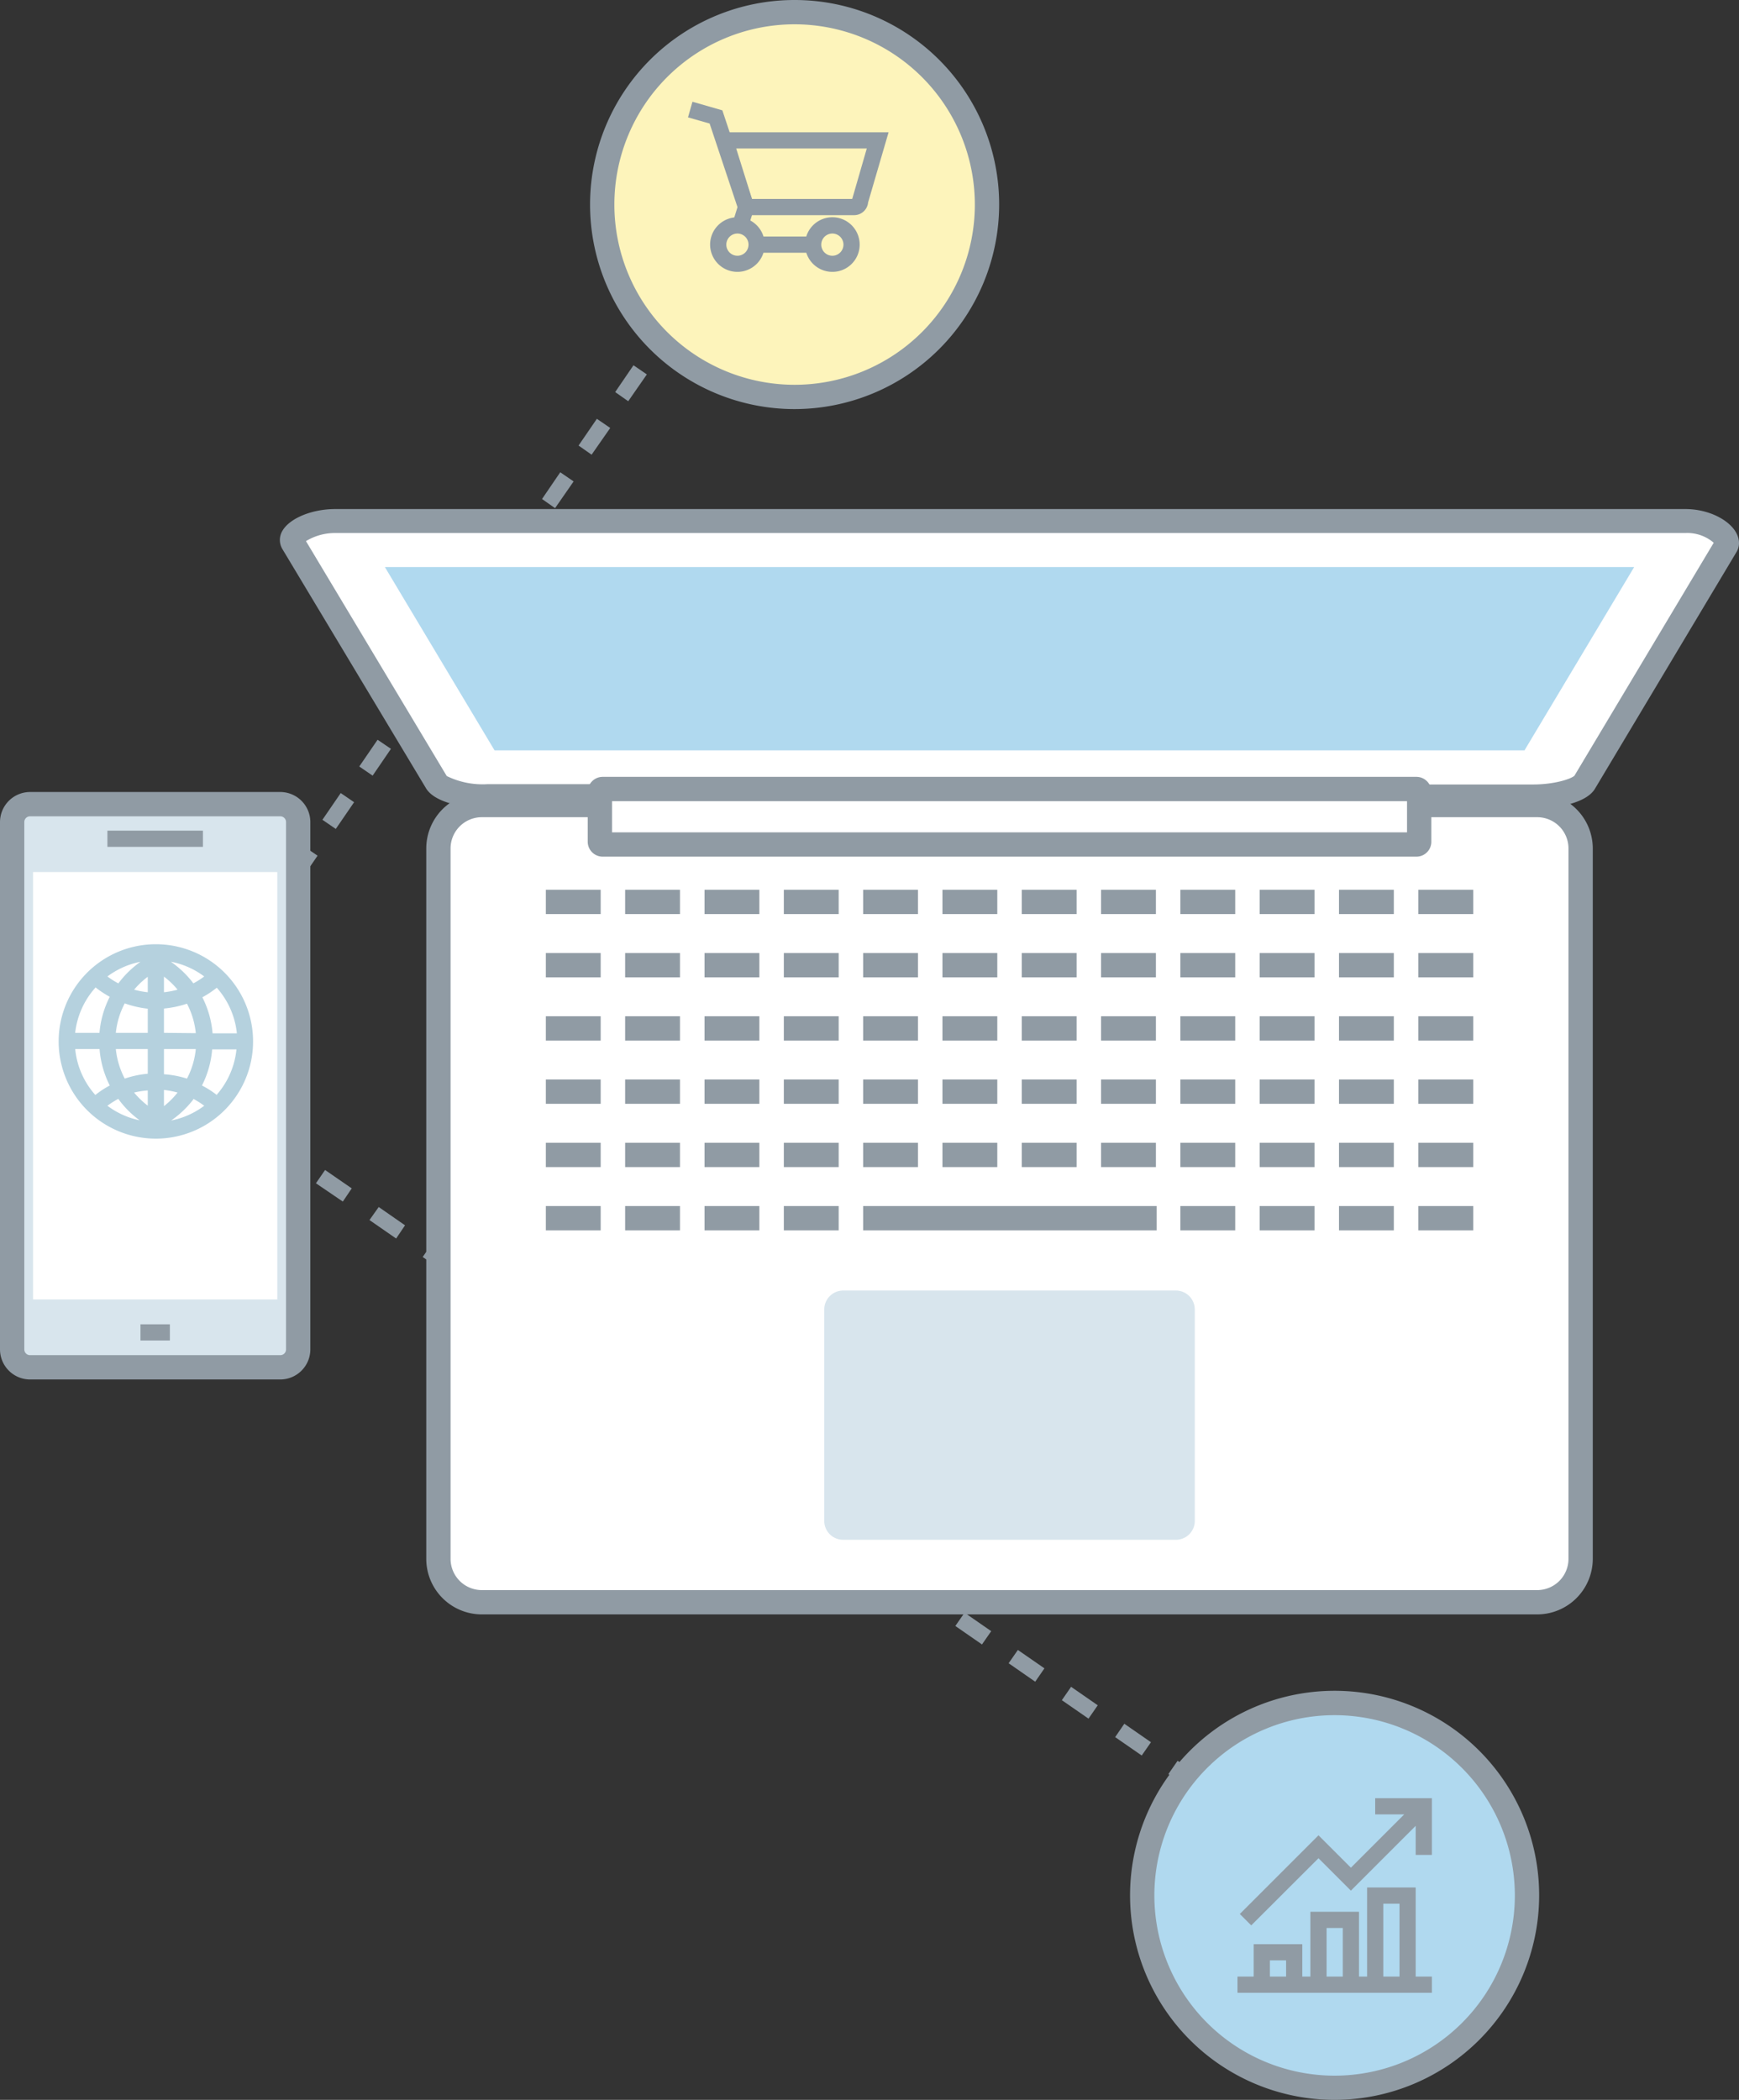
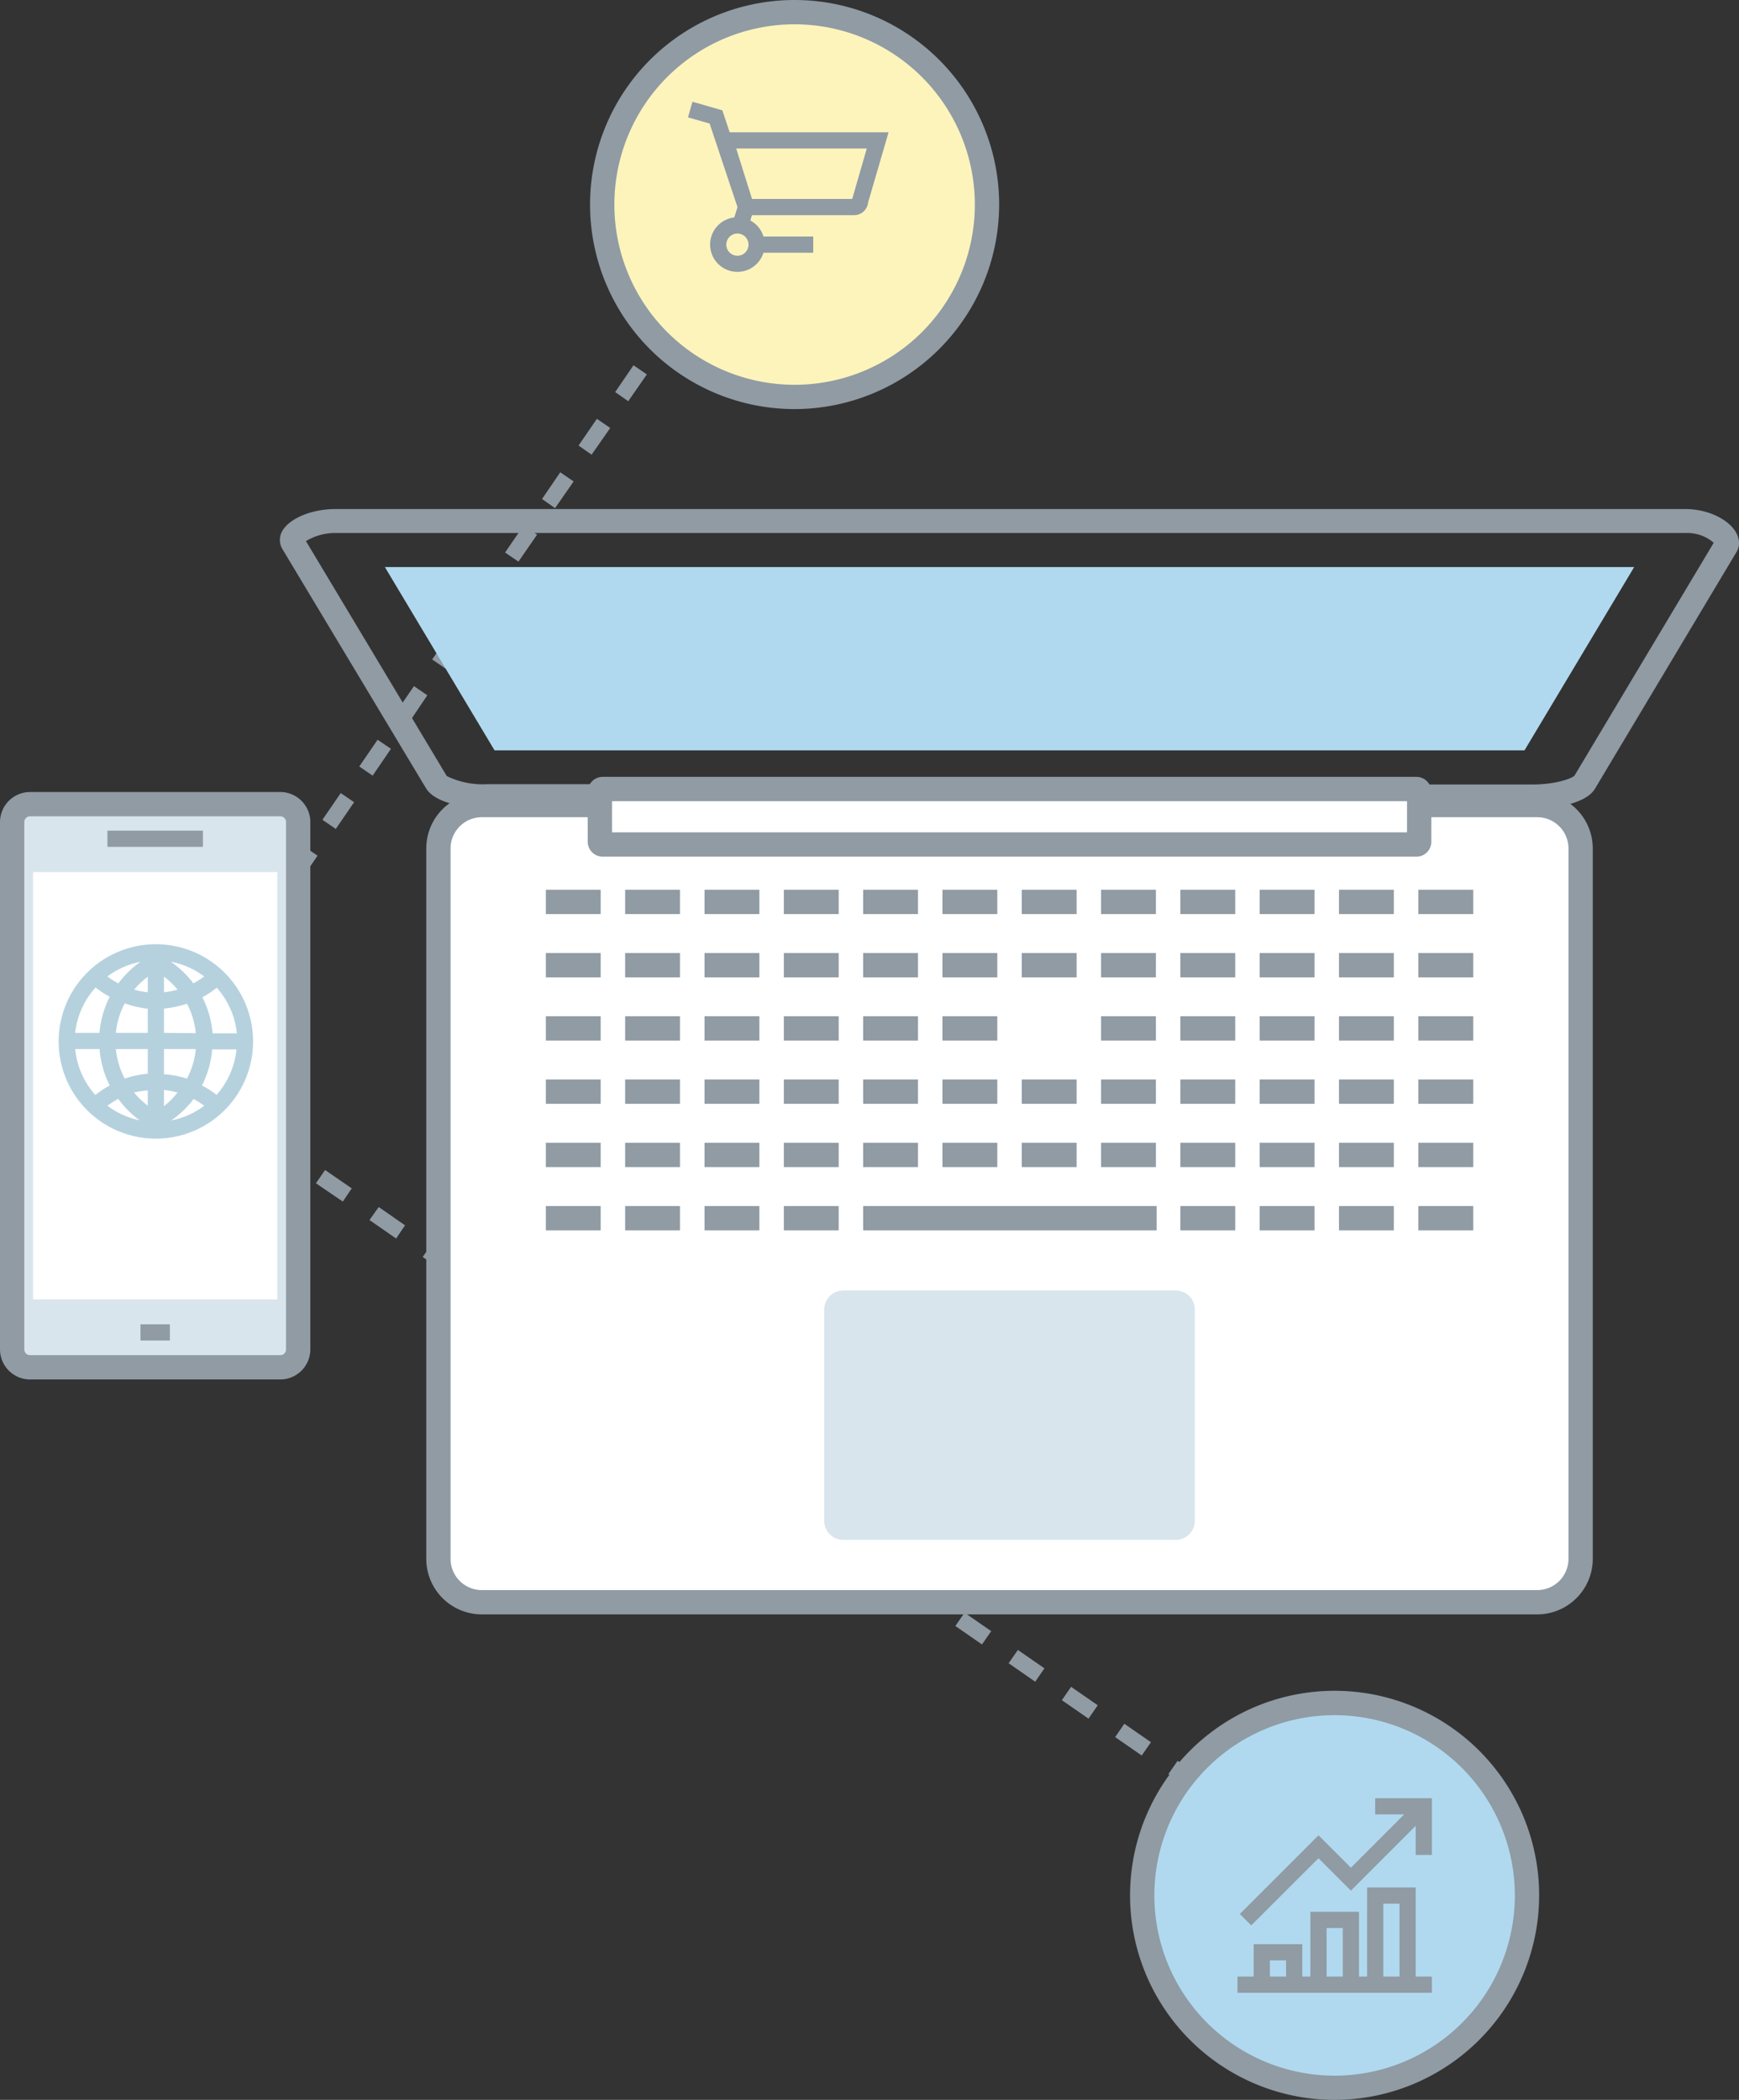
<svg xmlns="http://www.w3.org/2000/svg" viewBox="0 0 214.67 259.22">
  <rect x="0" y="0" width="214.67" height="259.22" fill="#333333" stroke="none" />
  <defs>
    <style>.cls-1{fill:#909ba4;}.cls-2{fill:#fff;}.cls-3{fill:#d8e5ed;}.cls-4{fill:#b0d9ef;}.cls-5{fill:#fdf4bb;}.cls-6{fill:#b5d1de;}</style>
  </defs>
  <g id="Layer_4" data-name="Layer 4">
    <path class="cls-1" d="M166.19,234.21,164,232.67,165.1,231l2.23,1.55Zm-5.52-3.82-3.29-2.28,1.14-1.65,3.29,2.28Zm-6.58-4.56-3.28-2.28,1.14-1.64,3.28,2.28Zm-6.57-4.56L144.23,219l1.14-1.64,3.29,2.28Zm-6.58-4.56-3.28-2.27,1.13-1.65,3.29,2.28Zm-6.57-4.55-3.29-2.28,1.14-1.65,3.29,2.28Zm-6.58-4.56-3.28-2.28,1.14-1.64,3.28,2.27ZM121.22,203l-3.29-2.28,1.14-1.64,3.29,2.28Zm-6.57-4.56-3.29-2.27,1.14-1.65,3.28,2.28Zm-6.58-4.55-3.29-2.28,1.14-1.65,3.29,2.28Zm-6.58-4.56-3.28-2.28,1.14-1.64,3.28,2.27Zm-6.57-4.56-3.29-2.28,1.14-1.64,3.29,2.28Zm-6.57-4.56L85.06,178l1.14-1.64,3.28,2.28Zm-6.58-4.56-3.29-2.27,1.14-1.65,3.29,2.28Zm-6.57-4.55-3.29-2.28,1.14-1.65,3.28,2.28Zm-6.58-4.56-3.29-2.28,1.14-1.64,3.29,2.28ZM62.05,162l-3.29-2.28,1.14-1.64,3.29,2.28Zm-6.58-4.56-3.29-2.27,1.14-1.65,3.29,2.28Zm-6.57-4.55-3.29-2.28L46.75,149,50,151.26Zm-6.58-4.56L39,146.07l1.13-1.64,3.29,2.27Zm-6.57-4.56-3.29-2.28,1.14-1.64,3.29,2.28Zm-6.58-4.56L25.89,137,27,135.31l3.29,2.28Zm-6.57-4.55L18.74,132l.74-1.07.82.57.4-.57,3,2.1Zm.79-5.92-1.65-1.13,2.25-3.3,1.65,1.13Zm4.51-6.6L26.25,121l2.26-3.3,1.65,1.13Zm4.52-6.61-1.65-1.13,2.26-3.3,1.65,1.13Zm4.52-6.6-1.65-1.13,2.25-3.3,1.66,1.13Zm4.51-6.6-1.65-1.13,2.26-3.3,1.65,1.13ZM46,95.75l-1.65-1.13,2.26-3.3,1.65,1.12Zm4.52-6.61L48.84,88l2.26-3.3,1.65,1.13ZM55,82.54l-1.65-1.13,2.26-3.3,1.65,1.13Zm4.52-6.6-1.65-1.13,2.26-3.3,1.65,1.13ZM64,69.33l-1.65-1.12,2.26-3.31L66.3,66Zm4.52-6.6L66.91,61.6l2.25-3.3,1.65,1.13Zm4.51-6.6L71.42,55l2.26-3.3,1.65,1.13Zm4.52-6.6L75.94,48.4l2.26-3.31,1.65,1.13Zm4.52-6.61-1.65-1.13,2.25-3.3,1.65,1.13Zm4.51-6.6L85,35.19l2.26-3.3L88.88,33Zm4.52-6.6-1.65-1.13,2.26-3.3,1.65,1.13Zm4.52-6.61L94,22l2.25-3.31,1.66,1.13Z" />
    <path class="cls-2" d="M175.73,99.38h14a5.36,5.36,0,0,1,5.35,5.36v87.7a5.36,5.36,0,0,1-5.35,5.35H59.47a5.36,5.36,0,0,1-5.35-5.35v-87.7a5.36,5.36,0,0,1,5.35-5.36H73.71" />
    <path class="cls-1" d="M189.77,199.29H59.47a6.86,6.86,0,0,1-6.85-6.85v-87.7a6.86,6.86,0,0,1,6.85-6.86H73.71v3H59.47a3.86,3.86,0,0,0-3.85,3.86v87.7a3.86,3.86,0,0,0,3.85,3.85h130.3a3.86,3.86,0,0,0,3.85-3.85v-87.7a3.86,3.86,0,0,0-3.85-3.86h-14v-3h14a6.87,6.87,0,0,1,6.85,6.86v87.7A6.87,6.87,0,0,1,189.77,199.29Z" />
-     <path class="cls-2" d="M175.25,98.34h14c3,0,5.8-.8,6.36-1.78l17.47-29.18a.56.56,0,0,0,.07-.37c0-1.05-2.15-2.67-5.11-2.67H41.44c-3.34,0-5.85,1.69-5.29,2.67l7.41,12.34,10.3,17.21c.56,1,3.41,1.78,6.36,1.78H73.46" />
    <path class="cls-1" d="M189.26,99.84h-14v-3h14c2.68,0,4.74-.71,5.1-1.09L211.55,67a5,5,0,0,0-3.5-1.2H41.44a6.86,6.86,0,0,0-3.67,1l17.38,29a10.07,10.07,0,0,0,5.07,1H73.46v3H60.22c-2.31,0-6.52-.54-7.66-2.54L34.86,67.78a2.19,2.19,0,0,1,0-2.25c.9-1.56,3.65-2.69,6.53-2.69H208.05c3.38,0,6.44,1.88,6.61,4a2.1,2.1,0,0,1-.26,1.24L196.91,97.33C195.79,99.3,191.58,99.84,189.26,99.84Z" />
    <path class="cls-3" d="M147.49,187.75a2.33,2.33,0,0,1-2.33,2.33H104.08a2.33,2.33,0,0,1-2.33-2.33V161.64a2.34,2.34,0,0,1,2.33-2.33h41.08a2.34,2.34,0,0,1,2.33,2.33Z" />
    <polygon class="cls-4" points="47.51 70 61.05 92.63 188.19 92.63 201.73 70 47.51 70" />
    <path class="cls-2" d="M175.19,97.77a.35.35,0,0,0-.32-.37H74.37a.35.35,0,0,0-.32.37v6.11a.36.36,0,0,0,.32.37h100.5a.36.36,0,0,0,.32-.37Z" />
    <path class="cls-1" d="M174.87,105.75H74.37a1.85,1.85,0,0,1-1.82-1.87V97.77a1.85,1.85,0,0,1,1.82-1.87h100.5a1.84,1.84,0,0,1,1.82,1.87v6.11A1.84,1.84,0,0,1,174.87,105.75Zm-99.32-3h98.14V98.9H75.55Z" />
    <rect class="cls-1" x="67.38" y="109.84" width="6.77" height="3" />
    <rect class="cls-1" x="77.17" y="109.84" width="6.77" height="3" />
    <rect class="cls-1" x="86.97" y="109.84" width="6.77" height="3" />
    <rect class="cls-1" x="96.76" y="109.84" width="6.77" height="3" />
    <rect class="cls-1" x="106.55" y="109.84" width="6.77" height="3" />
    <rect class="cls-1" x="116.34" y="109.84" width="6.77" height="3" />
    <rect class="cls-1" x="126.13" y="109.84" width="6.77" height="3" />
    <rect class="cls-1" x="135.92" y="109.84" width="6.77" height="3" />
    <rect class="cls-1" x="145.71" y="109.84" width="6.77" height="3" />
    <rect class="cls-1" x="155.5" y="109.84" width="6.77" height="3" />
    <rect class="cls-1" x="165.29" y="109.84" width="6.77" height="3" />
    <rect class="cls-1" x="175.09" y="109.84" width="6.77" height="3" />
    <rect class="cls-1" x="67.38" y="117.65" width="6.77" height="3" />
    <rect class="cls-1" x="77.17" y="117.65" width="6.77" height="3" />
    <rect class="cls-1" x="86.97" y="117.65" width="6.77" height="3" />
    <rect class="cls-1" x="96.76" y="117.65" width="6.77" height="3" />
    <rect class="cls-1" x="106.55" y="117.65" width="6.77" height="3" />
    <rect class="cls-1" x="116.34" y="117.65" width="6.77" height="3" />
    <rect class="cls-1" x="126.13" y="117.65" width="6.77" height="3" />
    <rect class="cls-1" x="135.92" y="117.65" width="6.77" height="3" />
    <rect class="cls-1" x="145.71" y="117.65" width="6.77" height="3" />
    <rect class="cls-1" x="155.5" y="117.65" width="6.77" height="3" />
    <rect class="cls-1" x="165.29" y="117.65" width="6.77" height="3" />
    <rect class="cls-1" x="175.09" y="117.65" width="6.77" height="3" />
    <rect class="cls-1" x="67.38" y="125.45" width="6.77" height="3" />
    <rect class="cls-1" x="77.17" y="125.45" width="6.77" height="3" />
    <rect class="cls-1" x="86.97" y="125.45" width="6.77" height="3" />
    <rect class="cls-1" x="96.76" y="125.45" width="6.77" height="3" />
    <rect class="cls-1" x="106.55" y="125.45" width="6.77" height="3" />
    <rect class="cls-1" x="116.34" y="125.45" width="6.77" height="3" />
-     <rect class="cls-1" x="126.13" y="125.45" width="6.77" height="3" />
    <rect class="cls-1" x="135.92" y="125.45" width="6.77" height="3" />
    <rect class="cls-1" x="145.71" y="125.45" width="6.77" height="3" />
    <rect class="cls-1" x="155.5" y="125.45" width="6.77" height="3" />
    <rect class="cls-1" x="165.29" y="125.45" width="6.77" height="3" />
    <rect class="cls-1" x="175.09" y="125.45" width="6.77" height="3" />
    <rect class="cls-1" x="67.38" y="133.26" width="6.77" height="3" />
    <rect class="cls-1" x="77.17" y="133.26" width="6.77" height="3" />
    <rect class="cls-1" x="86.97" y="133.26" width="6.77" height="3" />
    <rect class="cls-1" x="96.76" y="133.26" width="6.77" height="3" />
    <rect class="cls-1" x="106.55" y="133.26" width="6.77" height="3" />
    <rect class="cls-1" x="116.34" y="133.26" width="6.77" height="3" />
    <rect class="cls-1" x="126.13" y="133.26" width="6.77" height="3" />
    <rect class="cls-1" x="135.92" y="133.26" width="6.77" height="3" />
    <rect class="cls-1" x="145.71" y="133.26" width="6.77" height="3" />
    <rect class="cls-1" x="155.5" y="133.26" width="6.77" height="3" />
    <rect class="cls-1" x="165.29" y="133.26" width="6.77" height="3" />
    <rect class="cls-1" x="175.09" y="133.26" width="6.77" height="3" />
    <rect class="cls-1" x="67.38" y="141.07" width="6.77" height="3" />
    <rect class="cls-1" x="77.17" y="141.07" width="6.77" height="3" />
    <rect class="cls-1" x="86.97" y="141.07" width="6.77" height="3" />
    <rect class="cls-1" x="96.76" y="141.07" width="6.77" height="3" />
    <rect class="cls-1" x="106.55" y="141.07" width="6.77" height="3" />
    <rect class="cls-1" x="116.34" y="141.07" width="6.77" height="3" />
    <rect class="cls-1" x="126.13" y="141.07" width="6.77" height="3" />
    <rect class="cls-1" x="135.92" y="141.07" width="6.77" height="3" />
    <rect class="cls-1" x="145.71" y="141.07" width="6.77" height="3" />
    <rect class="cls-1" x="155.5" y="141.07" width="6.77" height="3" />
    <rect class="cls-1" x="165.29" y="141.07" width="6.77" height="3" />
    <rect class="cls-1" x="175.09" y="141.07" width="6.77" height="3" />
    <rect class="cls-1" x="67.38" y="148.88" width="6.77" height="3" />
    <rect class="cls-1" x="77.17" y="148.88" width="6.77" height="3" />
    <rect class="cls-1" x="86.97" y="148.88" width="6.77" height="3" />
    <rect class="cls-1" x="96.76" y="148.88" width="6.77" height="3" />
    <rect class="cls-1" x="106.55" y="148.88" width="36.23" height="3" />
    <rect class="cls-1" x="145.71" y="148.88" width="6.77" height="3" />
    <rect class="cls-1" x="155.5" y="148.88" width="6.77" height="3" />
    <rect class="cls-1" x="165.29" y="148.88" width="6.77" height="3" />
    <rect class="cls-1" x="175.09" y="148.88" width="6.77" height="3" />
    <rect class="cls-3" x="1.5" y="99.27" width="35.31" height="69.51" rx="2.21" />
    <path class="cls-1" d="M34.6,170.29H3.71A3.72,3.72,0,0,1,0,166.58v-65.1a3.72,3.72,0,0,1,3.71-3.71H34.6a3.72,3.72,0,0,1,3.71,3.71v65.1A3.72,3.72,0,0,1,34.6,170.29ZM3.71,100.77a.71.71,0,0,0-.71.71v65.1a.71.71,0,0,0,.71.71H34.6a.71.71,0,0,0,.71-.71v-65.1a.71.71,0,0,0-.71-.71Z" />
    <rect class="cls-1" x="13.26" y="102.54" width="11.79" height="2" />
    <rect class="cls-1" x="17.34" y="163.48" width="3.63" height="2" />
    <rect class="cls-2" x="4.08" y="107.65" width="30.15" height="52.76" />
    <path class="cls-5" d="M121.84,25.25A23.75,23.75,0,1,1,98.09,1.5,23.75,23.75,0,0,1,121.84,25.25Z" />
    <path class="cls-1" d="M98.09,50.5a25.25,25.25,0,1,1,25.25-25.25A25.28,25.28,0,0,1,98.09,50.5Zm0-47.5a22.25,22.25,0,1,0,22.25,22.25A22.27,22.27,0,0,0,98.09,3Z" />
    <path class="cls-4" d="M188.5,234a23.75,23.75,0,1,1-23.74-23.75A23.74,23.74,0,0,1,188.5,234Z" />
    <path class="cls-1" d="M164.76,259.22A25.25,25.25,0,1,1,190,234,25.27,25.27,0,0,1,164.76,259.22Zm0-47.49A22.25,22.25,0,1,0,187,234,22.27,22.27,0,0,0,164.76,211.73Z" />
    <polygon class="cls-1" points="169.76 223.98 173.34 223.98 166.76 230.56 162.76 226.56 153.05 236.27 154.46 237.68 162.76 229.39 166.76 233.39 174.76 225.39 174.76 228.98 176.76 228.98 176.76 221.98 169.76 221.98 169.76 223.98" />
    <path class="cls-1" d="M174.76,233h-6v11h-1v-8h-6v8h-1v-4h-6v4h-2v2h24v-2h-2Zm-4,2h2v9h-2Zm-7,3h2v6h-2Zm-7,4h2v2h-2Z" />
    <path class="cls-6" d="M19.24,116.56a12,12,0,1,0,12,12A12,12,0,0,0,19.24,116.56Zm7,11a11.94,11.94,0,0,0-1.26-4.45,12.2,12.2,0,0,0,1.78-1.18,10,10,0,0,1,2.48,5.63Zm-6-7a9.87,9.87,0,0,1,1.68,1.61,10.6,10.6,0,0,1-1.68.32Zm.89-1.83a9.92,9.92,0,0,1,4.08,1.81,9.45,9.45,0,0,1-1.34.85A12.15,12.15,0,0,0,21.13,118.75Zm-6.53,2.66a10.05,10.05,0,0,1-1.34-.85,10,10,0,0,1,4.08-1.81A12.15,12.15,0,0,0,14.6,121.41Zm3.64-.83v1.93a10.39,10.39,0,0,1-1.68-.32A9.87,9.87,0,0,1,18.24,120.58Zm0,3.94v3H14.3a9.94,9.94,0,0,1,1.1-3.64A12.27,12.27,0,0,0,18.24,124.52Zm0,5v3.05a11.77,11.77,0,0,0-2.84.6,9.93,9.93,0,0,1-1.1-3.65Zm0,5.05v1.94a10.38,10.38,0,0,1-1.69-1.62A10.72,10.72,0,0,1,18.24,134.61Zm-.89,3.77a10,10,0,0,1-4.09-1.82,11.18,11.18,0,0,1,1.34-.85A12,12,0,0,0,17.35,138.38Zm6.52-2.67a10.44,10.44,0,0,1,1.34.85,9.93,9.93,0,0,1-4.08,1.82A12.19,12.19,0,0,0,23.87,135.71Zm-3.63.84v-1.94a10.6,10.6,0,0,1,1.68.32A9.93,9.93,0,0,1,20.24,136.55Zm0-3.94v-3.05h3.93a9.92,9.92,0,0,1-1.09,3.65A12,12,0,0,0,20.24,132.61Zm0-5.05v-3a12.49,12.49,0,0,0,2.84-.6,9.92,9.92,0,0,1,1.09,3.64Zm-8.47-5.63a12.2,12.2,0,0,0,1.78,1.18,12,12,0,0,0-1.27,4.45h-3A10,10,0,0,1,11.77,121.93Zm-2.48,7.63h3A12,12,0,0,0,13.55,134a11.38,11.38,0,0,0-1.78,1.17A9.93,9.93,0,0,1,9.29,129.56Zm17.42,5.63A11.38,11.38,0,0,0,24.93,134a11.93,11.93,0,0,0,1.26-4.46h3A10,10,0,0,1,26.71,135.19Z" />
    <path class="cls-1" d="M91,33.56A3.37,3.37,0,1,1,94.4,30.2,3.37,3.37,0,0,1,91,33.56Zm0-4.73A1.37,1.37,0,1,0,92.4,30.2,1.37,1.37,0,0,0,91,28.83Z" />
-     <path class="cls-1" d="M102.76,33.56a3.37,3.37,0,1,1,3.36-3.36A3.36,3.36,0,0,1,102.76,33.56Zm0-4.73a1.37,1.37,0,1,0,1.36,1.37A1.37,1.37,0,0,0,102.76,28.83Z" />
    <rect class="cls-1" x="93.73" y="29.2" width="6.66" height="2" />
    <polygon class="cls-1" points="92.36 28.06 90.45 27.47 91.04 25.57 87.6 15.25 84.93 14.49 85.48 12.56 89.17 13.62 93.14 25.55 92.36 28.06" />
    <path class="cls-1" d="M105.41,26.56h-14l-3.2-10.23h21.48L107.16,25A1.73,1.73,0,0,1,105.41,26.56Zm-12.58-2H105.2L107,18.33H90.88Z" />
  </g>
</svg>